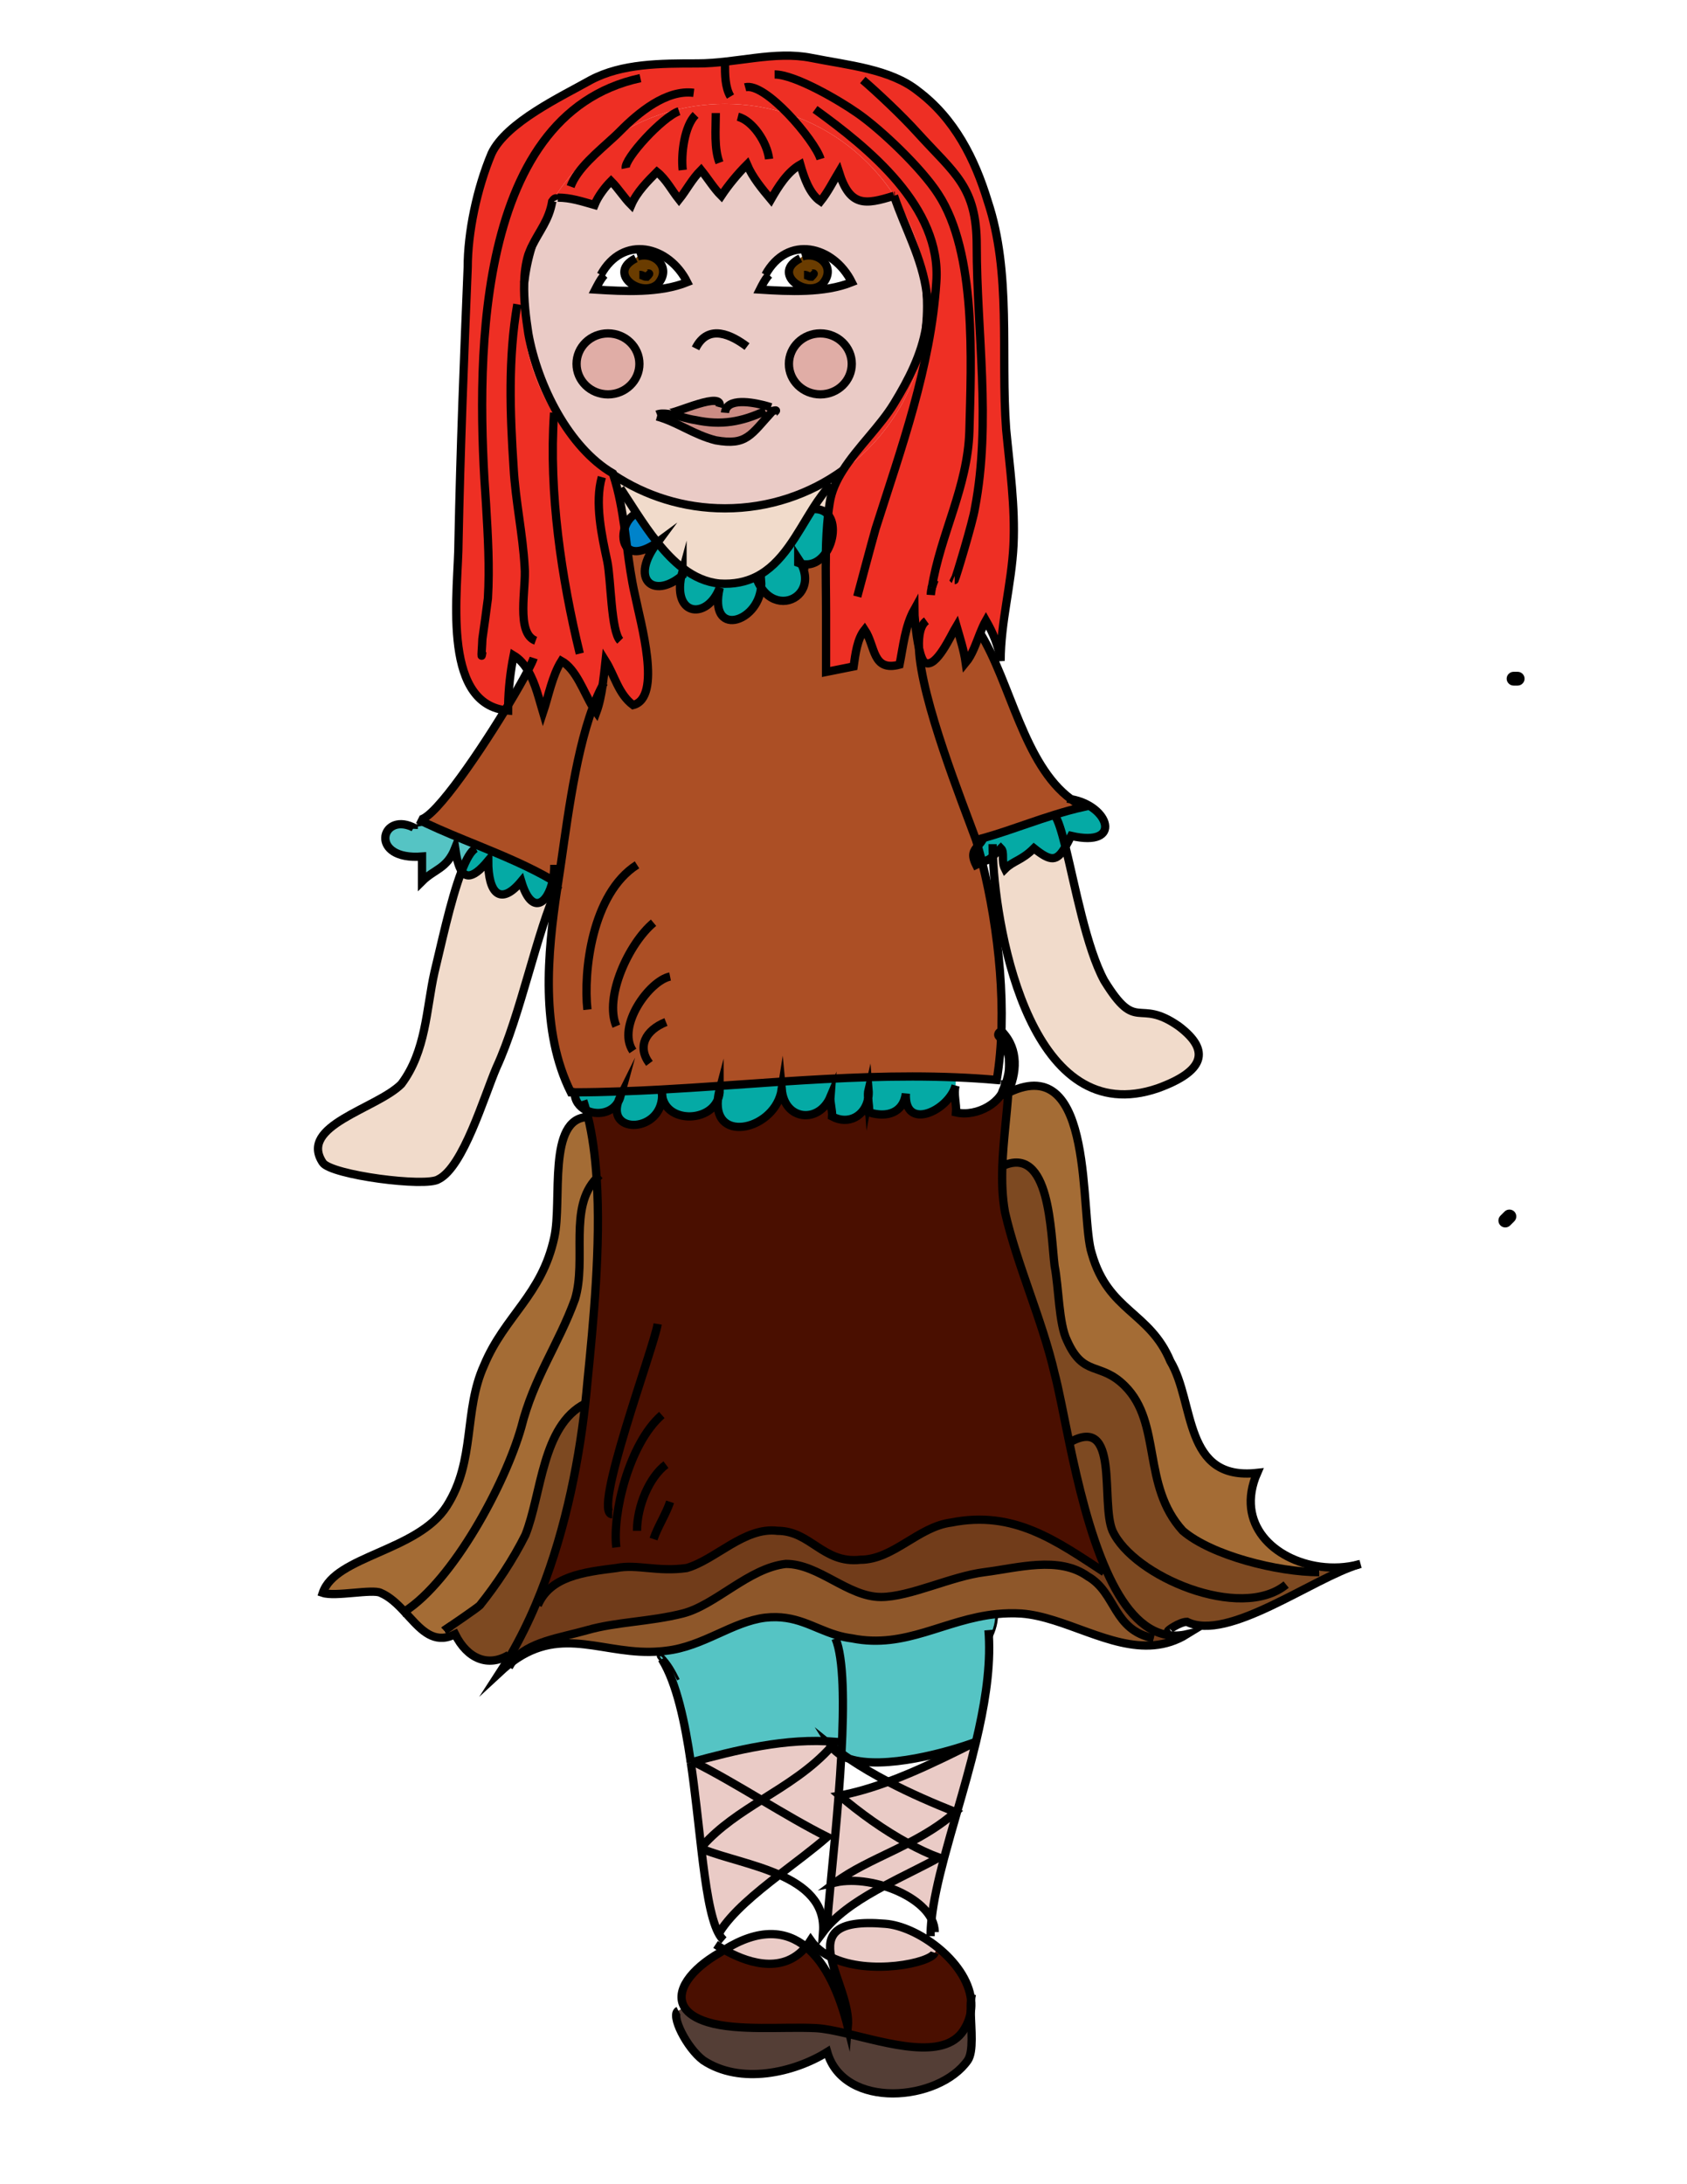
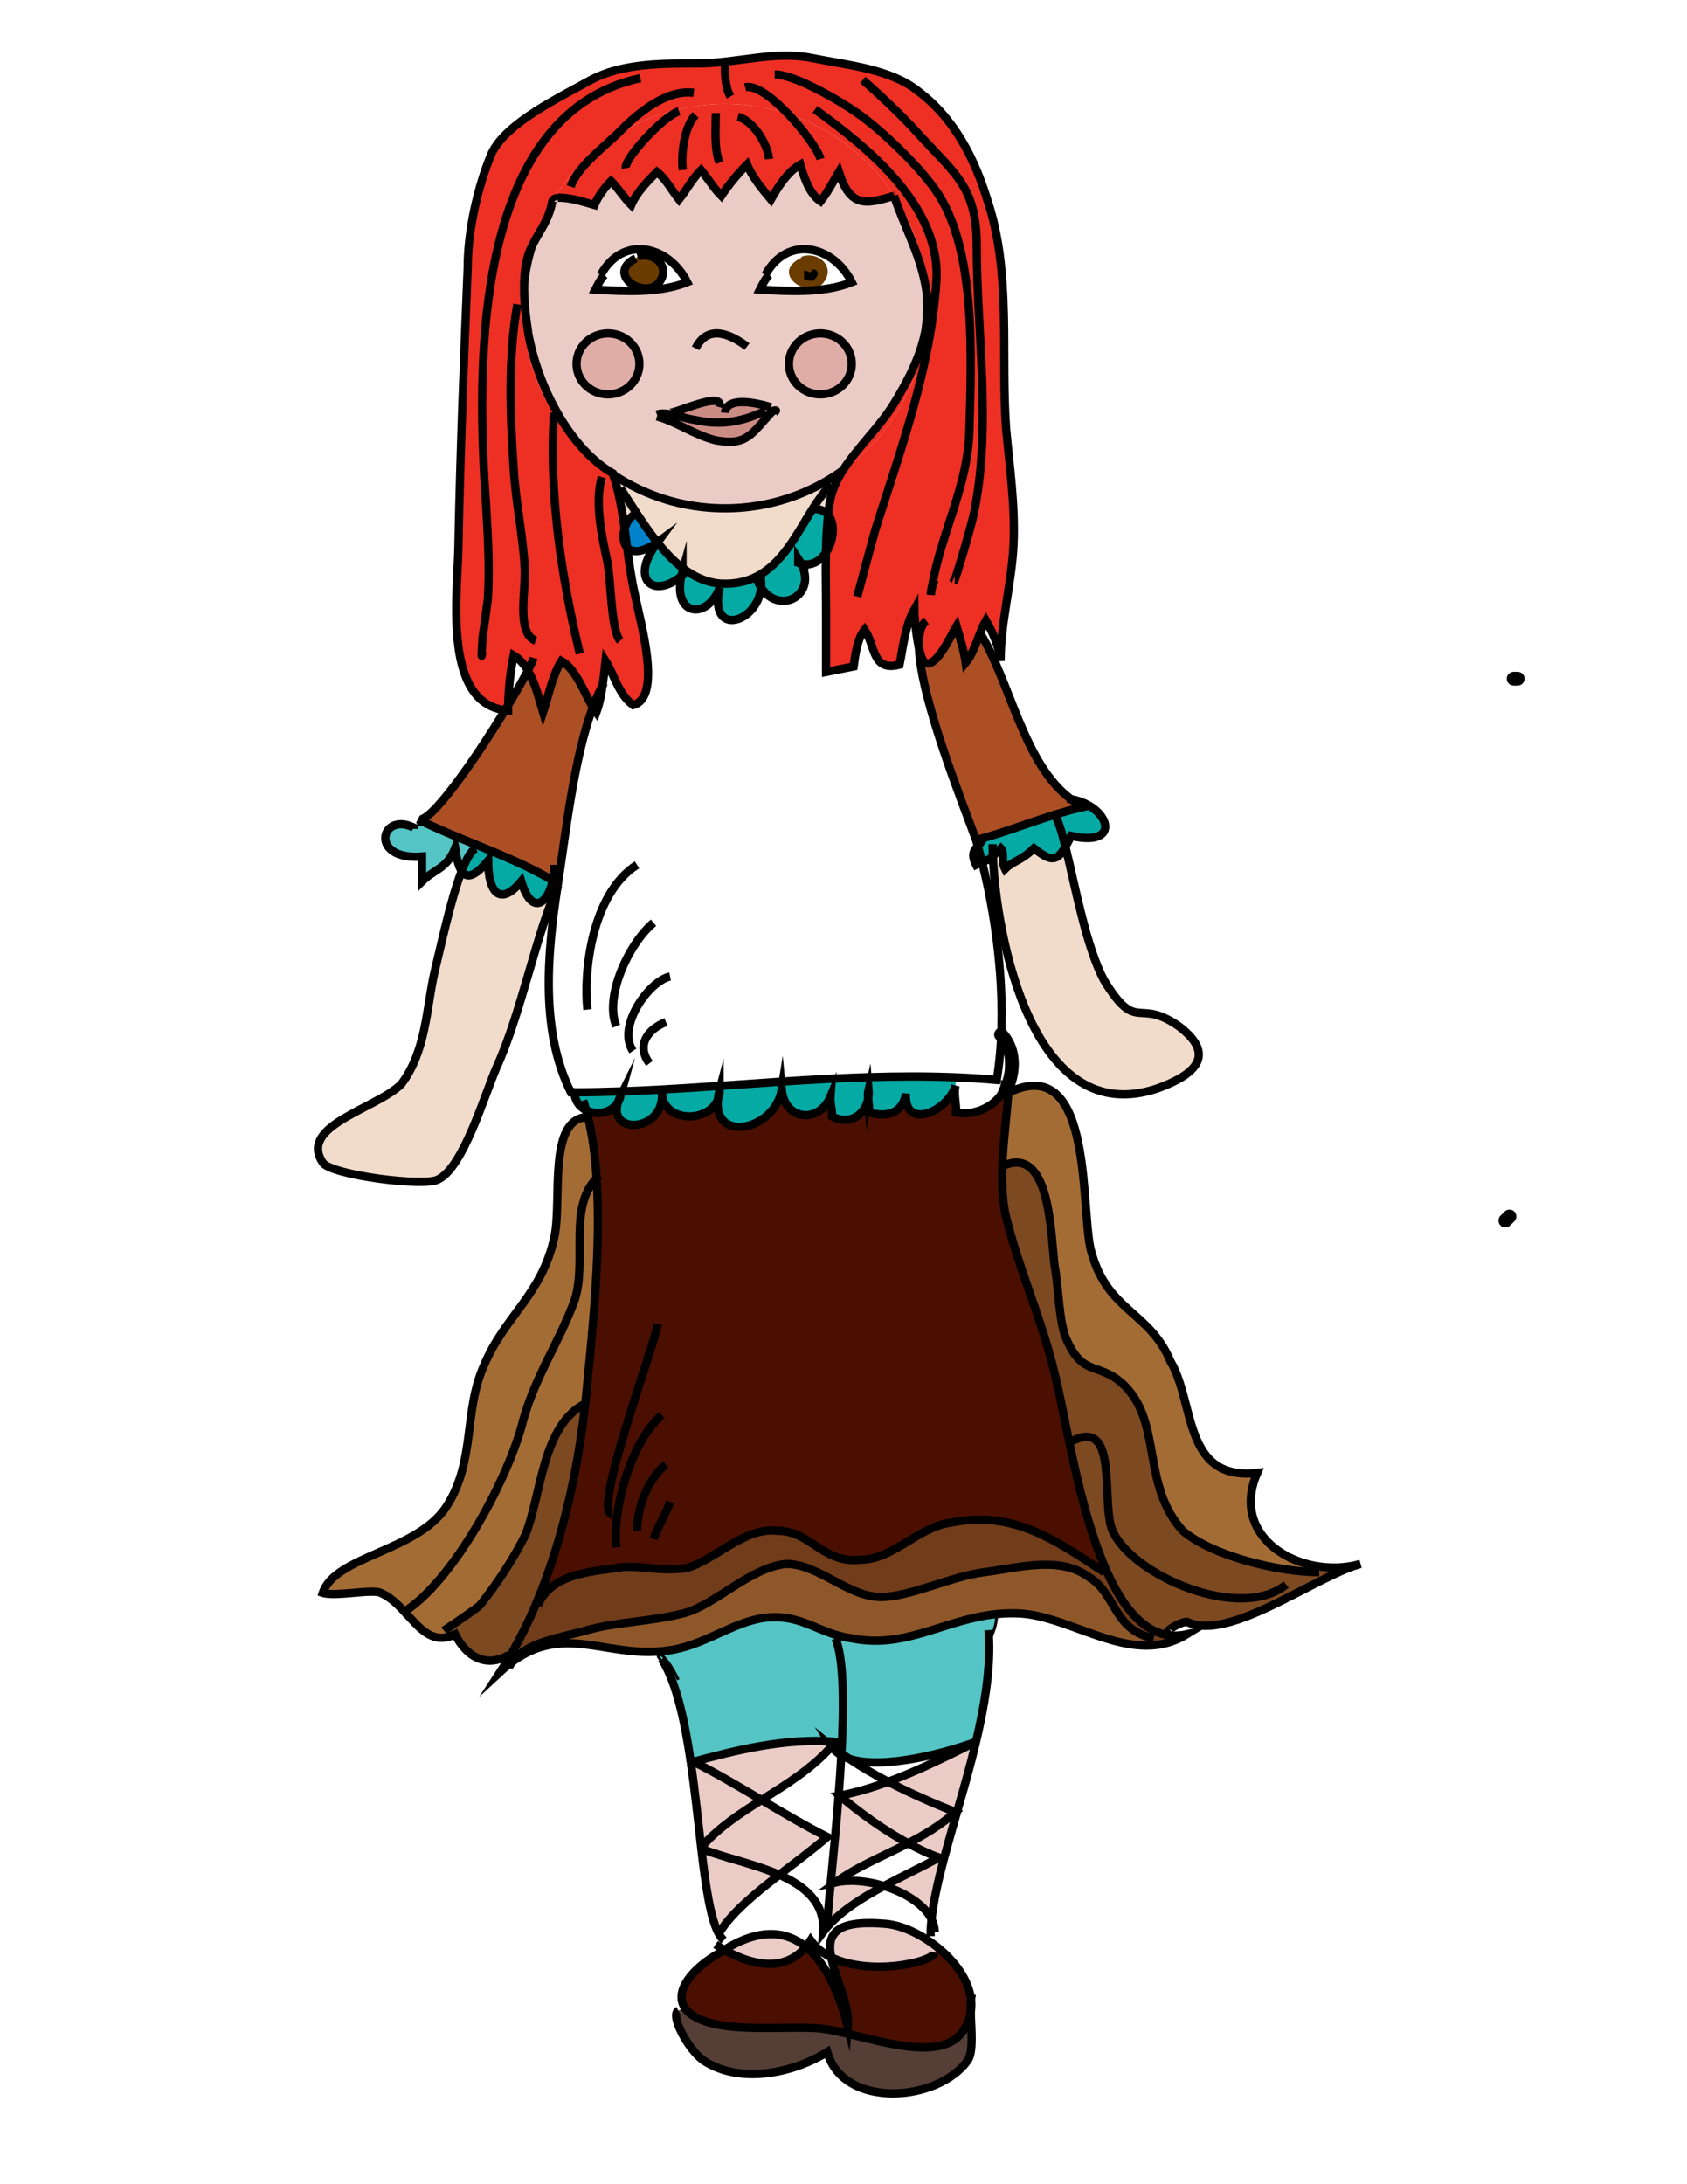
<svg xmlns="http://www.w3.org/2000/svg" version="1.1" id="Layer_1" x="0px" y="0px" width="612px" height="792px" viewBox="0 0 612 792" enable-background="new 0 0 612 792" xml:space="preserve">
  <g>
    <g>
      <path d="M176.333-44.501c3.224,0,3.224-5,0-5S173.109-44.501,176.333-44.501L176.333-44.501z" />
    </g>
  </g>
  <g>
    <g>
      <path d="M351.667-3.168c3.225,0,3.225-5,0-5S348.442-3.168,351.667-3.168L351.667-3.168z" />
    </g>
  </g>
  <g id="XMLID_1_">
    <g>
      <path fill="#7D4921" d="M387.92,523.09c-2.17-10.38-3.84-19.439-5.33-25.01c-4.5-19.5-13.5-38.99-18-58.49    c-0.99-5.45-1.17-11.06-0.96-16.76c17.46-8.07,17.48,24.38,18.96,36.26c1.5,7.5,1.5,20.99,4.5,26.99c6,13.5,12,7.5,21,16.5    c13.49,13.5,5.99,36,20.99,52.5c10.5,9,34.5,15,49.5,15l0.29-2.021c4.64,0.631,9.47,0.41,14.03-0.79    c-16.67,4.95-47.521,28.211-62.32,20.811c-2.57,0-7.35,3.31-6.771,3.31l-0.199,1.48c-9.46-1.49-16.61-10.79-22.15-23.18    C395.25,555.83,391.06,538.09,387.92,523.09z" />
      <path fill="#A46C35" d="M478.87,568.06l-0.29,2.021c-15,0-39-6-49.5-15c-15-16.5-7.5-39-20.99-52.5c-9-9-15-3-21-16.5    c-3-6-3-19.49-4.5-26.99c-1.479-11.88-1.5-44.33-18.96-36.26c0.311-8.85,1.561-17.89,2.17-26.76l0.29,0.02    c31.5-15,25.5,45,30,58.5c6,21,20.99,21,28.49,38.99c9,15,4.5,43.5,31.5,40.5C447.96,552.64,462.26,565.81,478.87,568.06z" />
      <path fill="#F1DBCB" d="M427.58,372.09c12,9,9,16.5-7.5,22.5c-45.51,15.65-58.65-55.03-59.89-84.13    c0.64-0.61,1.54-1.51,2.899-2.87c1.5,1.5,0,4.5,1.5,7.5c3-3,6-3,10.5-7.5c6.22,4.98,8.32,4.79,11.42-0.56    c3.48,14.07,7.62,36.72,14.08,48.56C412.58,375.09,412.58,361.59,427.58,372.09z" />
      <path fill="#713C1A" d="M423.61,592.87c2.189,0.34,4.52,0.27,6.97-0.29c-3.92,2.41-7.9,3.61-11.92,3.979l-0.08-2.479    c-14.99-3-13.49-16.5-23.99-22.5c-10.5-7.5-25.5-3-37.5-1.5s-27,9-37.5,9c-12,0-22.5-12-34.5-12c-13.5,1.5-25.5,15-37.5,18    s-24,3-34.49,6c-9.64,2.75-21.81,4.24-27.22,11.439c-1.41,1.04-2.83,2.221-4.28,3.561c1.22-1.88,2.4-3.79,3.53-5.74    c3.43-5.89,6.5-12.109,9.24-18.56l0.73,0.3c4.5-10.5,16.5-12,28.49-13.5c7.5-1.5,15,1.5,25.5,0c10.5-3,21-15,33-13.5    c12,0,16.5,12,30,10.5c12,0,21-12,33.01-13.5c22.761-4.55,38.16,6.68,55.49,18l0.87-0.39C407,582.08,414.15,591.38,423.61,592.87z    " />
      <path fill="#8E572A" d="M361.59,585.26c-19.06,1.92-32.95,12.73-52.5,8.82c-2.05-0.26-3.92-0.69-5.69-1.22    c-8.58-2.58-14.61-7.521-25.81-6.28c-12,1.5-22.5,10.5-36,12c-0.75,0.1-1.49,0.18-2.23,0.229c-19.85,1.681-35.14-9.75-53.48,3.71    c5.41-7.199,17.58-8.689,27.22-11.439c10.49-3,22.49-3,34.49-6s24-16.5,37.5-18c12,0,22.5,12,34.5,12c10.5,0,25.5-7.5,37.5-9    s27-6,37.5,1.5c10.5,6,9,19.5,23.99,22.5l0.08,2.479c-15.96,1.45-32.49-10.279-48.07-11.479    C367.45,584.88,364.46,584.97,361.59,585.26z" />
      <path fill="#4A0F00" d="M212.32,508.95c0.3-2.65,0.55-5.28,0.78-7.87c2.1-21.04,4.94-49.47,3.34-73.88    c-0.52-7.94-1.5-15.45-3.14-22.15c-0.2-0.84-0.41-1.66-0.64-2.46c3.78,1.87,9.11,1.2,11.55-2.97c-3.73,11.729,15.62,10.97,16-2.2    c1.58,9.66,16.81,9.62,20.21,1.271c-1.57,16.25,20.95,10.819,23.17-3.65c1.06,11.38,13.54,12.44,17.66,2.66    c-0.17,2.14,0.76,4.979,0.6,7.13c6.03,3.25,11.95-0.25,13.09-6.45c0.13,1.71,0.449,3.45,0.38,4.98    c6.43,2.02,12.359,0.14,13.3-6.82c-0.62,13.79,15.59,6.16,18.05-2.92c-0.85,3.04,0.4,6.75,0.15,9.74    c7.66,1.79,17.26-3.78,17.779-10.51l1.391,0.07c-0.05,1.05-0.11,2.1-0.19,3.15c-0.609,8.871-1.859,17.911-2.17,26.76    c-0.21,5.7-0.03,11.31,0.96,16.76c4.5,19.5,13.5,38.99,18,58.49c1.49,5.57,3.16,14.63,5.33,25.01c3.14,15,7.33,32.74,13.54,46.601    l-0.87,0.39c-17.33-11.32-32.729-22.55-55.49-18c-12.01,1.5-21.01,13.5-33.01,13.5c-13.5,1.5-18-10.5-30-10.5    c-12-1.5-22.5,10.5-33,13.5c-10.5,1.5-18-1.5-25.5,0c-11.99,1.5-23.99,3-28.49,13.5l-0.73-0.3    C204.15,558.71,209.67,532.75,212.32,508.95z" />
      <path fill="#05AAA5" d="M388.54,289.79c13.92,2.36,18.91,17.65,0.05,13.3c-0.77,1.53-1.439,2.84-2.08,3.94    c-1.38-5.54-2.649-9.75-3.92-11.44l-0.04-0.14c3.49-1.09,7.021-2.08,10.54-2.86C391.48,291.78,389.97,290.85,388.54,289.79z" />
      <path fill="#AC4F25" d="M356.78,303.87c-0.9,0.26-1.8,0.5-2.69,0.72c-4.77-13.12-19.979-50.91-20.72-69.59    c0.61,2.72,1.38,4.86,2.3,5.33c4,2,9.33-10,11.33-13.33c1.33,4.66,2.67,8.66,3.33,13.33c2.34-2.81,3.7-6.93,5.22-10.75l0.04,0.02    c11.08,18,15.771,47.52,32.95,60.19c1.43,1.06,2.94,1.99,4.55,2.8c-3.52,0.78-7.05,1.77-10.54,2.86c-3.2,0.99-6.38,2.06-9.52,3.14    C367.43,300.51,361.98,302.42,356.78,303.87z" />
      <path fill="#05AAA5" d="M360.19,310.46c-1.771,1.67-1.641,1.18-3.921,2.13c-0.5-1.98-1.02-3.92-1.55-5.81    c0.7-0.81,1.5-1.67,2.061-2.91c5.2-1.45,10.649-3.36,16.25-5.28c3.14-1.08,6.319-2.15,9.52-3.14l0.04,0.14    c1.271,1.69,2.54,5.9,3.92,11.44c-3.1,5.35-5.2,5.54-11.42,0.56c-4.5,4.5-7.5,4.5-10.5,7.5c-1.5-3,0-6-1.5-7.5    C361.73,308.95,360.83,309.85,360.19,310.46z" />
      <path fill="#EE2F24" d="M338.03,213.2c-0.221,0.76-0.36,1.54-0.36,2.46C337.78,214.84,337.9,214.02,338.03,213.2z M285.92,41.33    c-7.21-2.38-14.92-3.66-22.92-3.66c-14.92,0-28.79,4.46-40.37,12.11c-9.06,5.98-16.7,13.91-22.34,23.2    c-3.1,5.09-5.59,10.6-7.38,16.41c-0.45,0.93-0.86,1.9-1.24,2.94c-0.97,3.14-1.41,6.63-1.51,10.21c-0.33,2.78-0.49,5.6-0.49,8.46    c0,14.39,4.14,27.8,11.3,39.12c5.54,8.77,12.87,16.27,21.5,21.99c2.06,6.3,3.19,12.87,4.12,19.51c-0.76,2.55-0.53,5.32,0.91,6.91    c0.75,5.73,1.54,11.48,2.83,17.13c2,10,10,37.34-0.66,40c-2.67-2-4.34-4.66-5.75-7.5c-1.42-2.83-2.58-5.83-4.25-8.5    c-0.3,2.76-0.62,5.81-1.05,8.81c-1.29,2.4-2.47,5.09-3.54,7.98c-3.36-5.53-6.06-13.81-11.41-16.79    c-3.34,5.34-4.67,12.67-6.67,18.67c-1.35-4.5-2.7-10.52-5.49-15.19c-1.34-2.25-3.02-4.18-5.18-5.48    c-1.2,6.01-1.86,12.02-1.98,18.02c-0.37,0.61-0.74,1.23-1.13,1.86c-23.35-3.16-16.89-44.15-16.89-61.21    c0.67-33.33,2-66.67,3.34-99.33c0-12.67,3.33-28.67,8.66-41.34c5.34-11.33,25.34-20.66,36-26.66c11.34-6,25.34-6,38.67-6    c14,0,28-4.67,41.33-2C307.67,23.66,323,25,333,33c13.33,10,20.67,24.66,25.33,40C367,99,363,128.33,365,155.66    c1.33,14,3.33,28,2.67,42c-0.67,14-4.67,28-4.67,42c-0.67-5.33-2.67-10-5.33-14.66c-0.79,1.39-1.47,2.96-2.12,4.58    c-1.52,3.82-2.88,7.94-5.22,10.75c-0.66-4.67-2-8.67-3.33-13.33c-2,3.33-7.33,15.33-11.33,13.33c-0.92-0.47-1.689-2.61-2.3-5.33    c-1.13-5.12-1.7-12.26-1.7-14c-3.34,6-4,13.33-5.34,20c-10,2.66-8.66-6.67-12.66-12.67c-2.67,3.33-3.34,8.67-4,13.33    c-3.34,0.67-6.67,1.34-10,2c0-7.33,0-14,0-21.33c0-7.22-0.2-14.64-0.06-21.94c2.85-4.22,3.51-10.5,0.81-13.72    c0.16-1.46,0.35-2.91,0.58-4.34c0.62-4.14,2.4-8.03,4.78-11.77c16.541-11.89,27.92-30.51,30.15-51.84    c0.59-3.6,0.761-7.28,0.4-11.06c-0.05-0.45-0.1-0.9-0.15-1.34c-0.819-12.98-5.01-25.05-11.72-35.32    C315.45,57.17,301.9,46.58,285.92,41.33z" />
-       <path fill="#AC4F25" d="M218.62,248.47c0.43-3,0.75-6.05,1.05-8.81c1.67,2.67,2.83,5.67,4.25,8.5c1.41,2.84,3.08,5.5,5.75,7.5    c10.66-2.66,2.66-30,0.66-40c-1.29-5.65-2.08-11.4-2.83-17.13c1.74,1.92,5.26,2.12,10.98-1.86c0,0.01,0.01,0.03,0.03,0.04    c-10.22,13.24-1.65,20.65,8.63,12.26c-3,14.73,9.63,15.66,13.95,4.13c-4.2,18.18,13.78,12.89,15.01-0.07    c2.21,3.4,5.22,4.85,8.03,4.85c5.6,0,10.41-5.8,6.53-13.45c3.81,0.93,6.93-1.03,8.95-4.04c-0.14,7.3,0.06,14.72,0.06,21.94    c0,7.33,0,14,0,21.33c3.33-0.66,6.66-1.33,10-2c0.66-4.66,1.33-10,4-13.33c4,6,2.66,15.33,12.66,12.67c1.34-6.67,2-14,5.34-20    c0,1.74,0.57,8.88,1.7,14c0.74,18.68,15.95,56.47,20.72,69.59c0.21,0.72,0.42,1.45,0.63,2.19c-1.439,1.64-2.52,3.04-0.63,6.81    c0.92-0.46,1.62-0.78,2.18-1c6.141,24.4,9.36,54.73,5.32,79c-4.91-0.43-9.84-0.74-14.78-0.94c-21-0.87-42.209,0.17-63.41,1.56    c-7.45,0.49-14.9,1.03-22.34,1.54c-7,0.48-13.99,0.94-20.97,1.32c-5.02,0.28-10.03,0.51-15.03,0.68    c-5.55,0.2-11.09,0.32-16.61,0.33c-0.45,0.01-0.9,0.01-1.35,0.01c-11.09-22.17-8.56-50.23-4.93-74.1c0-0.01,0-0.02,0-0.02    c0.12-0.72,0.23-1.44,0.34-2.15v-0.01c2.71-17.34,5.61-44.71,12.57-63.36c0.4,0.67,0.82,1.3,1.25,1.88    C217.41,255.45,218.1,251.99,218.62,248.47z" />
      <path fill="#55C4C4" d="M358.81,595.13c0.341,11.44-1.75,23.93-4.739,36.46c-9.79,3.67-33.511,10.311-46,6.15    c-0.95-0.63-1.89-1.271-2.82-1.95c0.96-17.93,0.86-34.45-2.16-41.71l0.31-1.22c1.77,0.529,3.64,0.96,5.69,1.22    c19.55,3.91,33.44-6.9,52.5-8.82C361.55,589.44,360.22,592.32,358.81,595.13z" />
-       <path fill="#543E36" d="M352.16,729.55c0.14,6.41,1.09,14.29-1.07,17.521c-10.5,15-45,18-51-3c-12,7.5-31.5,12-45,3    c-6-4.5-12-16.5-9-18l2.22-1.21c1.37,2.199,4.11,4.08,8.49,5.409c10.9,3.29,27.5,1.561,39.12,2.141    c3.08,0.149,6.92,0.93,11.15,1.93c15.17,3.57,35.229,9.83,42.399-1.01C350.94,734.11,351.8,731.83,352.16,729.55z" />
+       <path fill="#543E36" d="M352.16,729.55c0.14,6.41,1.09,14.29-1.07,17.521c-10.5,15-45,18-51-3c-12,7.5-31.5,12-45,3    c-6-4.5-12-16.5-9-18l2.22-1.21c1.37,2.199,4.11,4.08,8.49,5.409c10.9,3.29,27.5,1.561,39.12,2.141    c3.08,0.149,6.92,0.93,11.15,1.93c15.17,3.57,35.229,9.83,42.399-1.01C350.94,734.11,351.8,731.83,352.16,729.55" />
      <path fill="#4A0F00" d="M352.27,725.1c-0.13,1.33-0.149,2.841-0.109,4.45c-0.36,2.28-1.22,4.561-2.69,6.78    c-7.17,10.84-27.229,4.58-42.399,1.01l0.52-2.27c0.73-8-4.54-17.771-6.06-25.36c13.81,6.771,36.331,2.06,37.56-1.64l1.09-1.9    C346.48,711.25,351.49,718.05,352.27,725.1z" />
      <path fill="#EACBC6" d="M354.07,631.59c-2.051,8.63-4.53,17.29-6.94,25.641l-0.54-0.15c-7.939-3.18-16.3-6.771-24.399-11.01    c2.579-0.94,5.149-1.971,7.71-3.051C338.33,639.46,346.58,635.34,354.07,631.59z" />
      <path fill="#EACBC6" d="M346.59,657.08l0.54,0.15c-1.62,5.64-3.21,11.149-4.61,16.409l-1.93-0.06c-3.63-1.36-7.399-3.13-11.18-5.2    C335.4,665.28,341.34,661.75,346.59,657.08z" />
      <path fill="#05AAA5" d="M346.81,390.65l-0.14,2.97c-2.46,9.08-18.67,16.71-18.05,2.92c-0.94,6.96-6.87,8.84-13.3,6.82    c0.069-1.53-0.25-3.271-0.38-4.98c0.189-1.05,0.25-2.16,0.149-3.34c-0.25,1.05-0.24,2.19-0.149,3.34    c-1.141,6.2-7.061,9.7-13.09,6.45c0.16-2.15-0.77-4.99-0.6-7.13c-4.12,9.78-16.6,8.72-17.66-2.66l-0.19-2.83    C304.6,390.82,325.81,389.78,346.81,390.65z" />
      <path fill="#EACBC6" d="M340.59,673.58l1.93,0.06c-2.149,8.11-3.869,15.65-4.569,22.28c-2.66-5.35-9.61-9.7-17.271-12.05    C327.54,680.18,334.65,676.88,340.59,673.58z" />
      <path fill="#EACBC6" d="M340.18,706.17l-1.09,1.9c-1.229,3.699-23.75,8.41-37.56,1.64c-1.61-8.07,1.02-13.69,19.56-12.14    C326.9,697.99,334.13,701.28,340.18,706.17z" />
      <path fill="#EE2F24" d="M338.03,213.2c-0.13,0.82-0.25,1.64-0.36,2.46C337.67,214.74,337.81,213.96,338.03,213.2z" />
      <path fill="#EACBC6" d="M280.68,148.92l-1.01-1.25c0,0-0.55-0.18-1.45-0.44c-3.7-1.03-13.36-3.24-15,1.41l-2.22-0.97    c1.9-6.35-16.14,2.41-18.45,2.11l-0.04,0.34c-1.6-0.23-3.04-0.24-4.18,0.21V151c7.34,2,13.34,6.67,21.34,8.67    c11.33,2,12.66-2,20.66-10.67C280.46,148.97,280.57,148.94,280.68,148.92z M336.18,106.32c0.101,1.54,0.15,3.11,0.15,4.68    c0,2.61-0.14,5.18-0.4,7.72c-1.6,9.73-6.239,18.85-11.6,27.61c-5.05,8.27-13.28,15.91-18.55,24.23    c-12.04,8.67-26.81,13.77-42.78,13.77c-14.99,0-28.92-4.5-40.53-12.22c-0.04-0.15-0.09-0.3-0.14-0.45    c-16-9.33-27.33-32-30.66-50.66c-0.85-5.53-1.71-12.15-1.51-18.46c0.51-4.52,1.44-8.92,2.75-13.15c2.68-5.6,6.28-9.52,7.42-16.39    c1.34-2,2-0.67,2-0.67l0.02-0.67c4.66,0,8.66,1.34,13.32,2.67c0.67-1.67,1.67-3.33,2.75-4.83s2.25-2.84,3.25-3.84    c2.66,2.67,4.66,6,7.33,8.67c2-4.67,6-8.67,9.33-12c3.34,2.67,5.34,6.67,8,10C249,69,251,65,254.33,61.66    C257,65,259,68.33,261.67,71c2.66-4,6-8,9.33-11.34c2,4.67,5.33,8.67,8.67,12.67c1.33-2.33,2.83-4.83,4.58-7.09    C286,63,288,61,290.33,59.66c1.34,4.67,3.34,10.67,7.34,13.34c2.66-3.34,4.66-7.34,6.66-10.67c4,12.67,9.34,12,20,8.67    C328.19,82.59,334.55,93.56,336.18,106.32z M297.6,143c6.3,0,11.4-4.95,11.4-11.05c0-6.11-5.1-11.06-11.4-11.06    c-6.29,0-11.4,4.95-11.4,11.06C286.2,138.05,291.31,143,297.6,143z M309,102.33C302.33,89,285.67,85,277.67,99.67l0.83,0.56    c-0.49,0.61-0.98,1.36-1.42,2.11c-0.58,1-1.08,2-1.41,2.66C286.33,105.67,299,106.33,309,102.33z M249.29,102.33    C242.63,89,225.96,85,217.96,99.67l0.83,0.56c-0.49,0.61-0.97,1.36-1.41,2.11c-0.58,1-1.08,2-1.42,2.66    C226.63,105.67,239.29,106.33,249.29,102.33z M220.56,143c6.3,0,11.4-4.95,11.4-11.05c0-6.11-5.1-11.06-11.4-11.06    c-6.29,0-11.4,4.95-11.4,11.06C209.16,138.05,214.27,143,220.56,143z" />
      <path fill="#EE2F24" d="M336.18,106.32c-1.63-12.76-7.989-23.73-11.85-35.32h0.13C331.17,81.27,335.36,93.34,336.18,106.32z" />
-       <path fill="#EACBC6" d="M329.41,668.38c3.78,2.07,7.55,3.84,11.18,5.2c-5.939,3.3-13.05,6.6-19.91,10.29    c-3.93-1.2-8.05-1.87-11.87-1.87c-2.01,0-3.939,0.19-5.72,0.58c6-4.5,13.5-7.88,21.19-11.62    C325.98,670.13,327.7,669.27,329.41,668.38z" />
      <path fill="#EACBC6" d="M346.59,657.08c-5.25,4.67-11.189,8.2-17.18,11.3c-8.72-4.75-17.5-11.02-24.82-17.3    c5.75-1.05,11.68-2.82,17.601-5.01C330.29,650.31,338.65,653.9,346.59,657.08z" />
      <path fill="#EACBC6" d="M329.41,668.38c-1.71,0.89-3.43,1.75-5.13,2.58c-7.69,3.74-15.19,7.12-21.19,11.62l-1.7-0.16    c0.47-4.83,1.01-10.36,1.55-16.26c0.45-4.851,0.89-9.95,1.29-15.11l0.36,0.03C311.91,657.36,320.69,663.63,329.41,668.38z" />
      <path fill="#EE2F24" d="M324.33,146.33c5.36-8.76,10-17.88,11.6-27.61c-2.229,21.33-13.609,39.95-30.15,51.84    C311.05,162.24,319.28,154.6,324.33,146.33z" />
      <path fill="#EE2F24" d="M202.35,71.66l-0.02,0.67c0,0-0.66-1.33-2,0.67l-0.04-0.02c5.64-9.29,13.28-17.22,22.34-23.2    c11.58-7.65,25.45-12.11,40.37-12.11c8,0,15.71,1.28,22.92,3.66c15.98,5.25,29.53,15.84,38.54,29.67h-0.13    c-10.66,3.33-16,4-20-8.67c-2,3.33-4,7.33-6.66,10.67c-4-2.67-6-8.67-7.34-13.34C288,61,286,63,284.25,65.24    c-1.75,2.26-3.25,4.76-4.58,7.09c-3.34-4-6.67-8-8.67-12.67C267.67,63,264.33,67,261.67,71c-2.67-2.67-4.67-6-7.34-9.34    C251,65,249,69,246.33,72.33c-2.66-3.33-4.66-7.33-8-10c-3.33,3.33-7.33,7.33-9.33,12c-2.67-2.67-4.67-6-7.33-8.67    c-1,1-2.17,2.34-3.25,3.84s-2.08,3.16-2.75,4.83C211.01,73,207.01,71.66,202.35,71.66z" />
      <path fill="#EACBC6" d="M320.68,683.87c-7.91,4.25-15.49,9-20.58,14.85c0.03-2.87,0.57-8.729,1.29-16.3l1.7,0.16    c1.78-0.39,3.71-0.58,5.72-0.58C312.63,682,316.75,682.67,320.68,683.87z" />
      <path fill="#4A0F00" d="M307.59,735.07l-0.52,2.27c-4.23-1-8.07-1.78-11.15-1.93c-11.62-0.58-28.22,1.149-39.12-2.141    c-4.38-1.329-7.12-3.21-8.49-5.409c-3.58-5.771,2.24-13.761,12.78-19.79c0.56-0.37,1.11-0.73,1.66-1.061    c6.82,3.88,20.63,9.67,29.61-1.069C299.78,711.97,304.61,723.15,307.59,735.07z" />
      <path fill="#E0ADA6" d="M309,131.95c0,6.1-5.1,11.05-11.4,11.05c-6.29,0-11.4-4.95-11.4-11.05c0-6.11,5.11-11.06,11.4-11.06    C303.9,120.89,309,125.84,309,131.95z" />
      <path fill="#55C4C4" d="M240.26,601.87l-0.48,0.29c-0.61-1.021-1.78-1.88-0.32-2.05l-0.1-1.301c0.74-0.05,1.48-0.13,2.23-0.229    c13.5-1.5,24-10.5,36-12c11.2-1.24,17.23,3.7,25.81,6.28l-0.31,1.22c3.02,7.26,3.12,23.78,2.16,41.71    c-1.19-0.84-2.37-1.71-3.52-2.61c0.46-0.52,0.92-1.06,1.36-1.6c-17.99-1.5-35.99,3-52.48,7.49    C248.44,624.22,245.44,610.35,240.26,601.87z" />
-       <path fill="#EACBC6" d="M305.21,636.47c-0.26,4.82-0.6,9.73-0.98,14.58c-0.4,5.16-0.84,10.26-1.29,15.11l-2.85-0.08    c-7.45-3.72-15.64-8.55-23.83-13.4c8.96-5.66,18.14-11.22,25.43-19.449C302.56,634.57,303.75,635.64,305.21,636.47z" />
      <path fill="#EACBC6" d="M303.09,631.58c-0.44,0.54-0.9,1.08-1.36,1.6c-0.05-0.029-0.09-0.06-0.14-0.1c0.03,0.05,0.06,0.1,0.1,0.15    c-7.29,8.229-16.47,13.789-25.43,19.449c-0.06-0.029-0.11-0.069-0.17-0.1c-8.25-4.88-16.5-9.75-24-13.5h-1.48v-0.01    C267.1,634.58,285.1,630.08,303.09,631.58z" />
      <path fill="#F1DBCB" d="M230.98,186.15c-2.18,0.92-3.7,3.1-4.39,5.47c-0.93-6.64-2.06-13.21-4.12-19.51    c11.61,7.72,25.54,12.22,40.53,12.22c15.97,0,30.74-5.1,42.78-13.77c-2.38,3.74-4.16,7.63-4.78,11.77    c-0.23,1.43-0.42,2.88-0.58,4.34c-1.06-1.28-2.65-2.07-4.83-2.07l-0.6-0.37c-5.86,9.2-11.03,20.18-20.84,24.98    c-3.63,1.78-7.89,2.71-13.06,2.39c-4.9-0.45-9.27-2.48-13.23-5.47c-3.39-2.56-6.49-5.84-9.35-9.42c0.02-0.04,0.05-0.07,0.08-0.11    c-0.04,0.03-0.07,0.05-0.11,0.07C235.79,193.32,233.32,189.71,230.98,186.15z" />
      <path fill="#EE2F24" d="M300.42,186.67c2.7,3.22,2.04,9.5-0.81,13.72C299.7,195.74,299.92,191.14,300.42,186.67z" />
      <path fill="#05AAA5" d="M300.42,186.67c-0.5,4.47-0.72,9.07-0.81,13.72c-2.02,3.01-5.14,4.97-8.95,4.04    c-0.3-0.6-0.66-1.21-1.07-1.83v1.5c0.36,0.14,0.72,0.25,1.07,0.33c3.88,7.65-0.93,13.45-6.53,13.45c-2.81,0-5.82-1.45-8.03-4.85    c0.09-0.94,0.09-1.92-0.01-2.93h-1.5l-0.44-0.89c9.81-4.8,14.98-15.78,20.84-24.98l0.6,0.37    C297.77,184.6,299.36,185.39,300.42,186.67z" />
      <path fill="#6A3C00" d="M291,93c6-2,12.67,4,7.33,10c-6,5.33-18.66-4-8-9.33L291,93z" />
      <path fill="#05AAA5" d="M283.4,392.21l0.19,2.83c-2.22,14.47-24.74,19.9-23.17,3.65c0.44-1.08,0.68-2.3,0.67-3.65l-0.03-1.29    C268.5,393.24,275.95,392.7,283.4,392.21z" />
      <path fill="#EACBC6" d="M300.09,666.08c-4.97,4.35-11.23,8.96-17.39,13.72c-9.13-4.03-20.2-6.26-27.61-9.22v-1.5    c6.01-6.68,13.51-11.57,21.17-16.4C284.45,657.53,292.64,662.36,300.09,666.08z" />
      <path fill="#CB8C84" d="M279.67,147.67l1.01,1.25c-0.11,0.02-0.22,0.05-0.35,0.08c-8,8.67-9.33,12.67-20.66,10.67    c-8-2-14-6.67-21.34-8.67v-0.67c1.14-0.45,2.58-0.44,4.18-0.21c3.1,0.46,6.75,1.78,9.82,2.21c9.34,2,16.67,0.67,25.34-3.33    l0.55-1.77C279.12,147.49,279.67,147.67,279.67,147.67z" />
      <path fill="#EACBC6" d="M262.75,707.01c12.76-7.92,22.4-6.92,29.61-1.069C283.38,716.68,269.57,710.89,262.75,707.01z" />
      <path fill="#EACBC6" d="M282.7,679.8c-8.71,6.72-17.22,13.75-21.61,20.771l-0.53,0.25c-2.89-5.58-4.55-16.891-6.11-30.16    l0.64-0.08C262.5,673.54,273.57,675.77,282.7,679.8z" />
      <path fill="#CB8C84" d="M263.22,148.64c1.64-4.65,11.3-2.44,15-1.41l-0.55,1.77c-8.67,4-16,5.33-25.34,3.33    c-3.07-0.43-6.72-1.75-9.82-2.21l0.04-0.34c2.31,0.3,20.35-8.46,18.45-2.11L263.22,148.64z" />
      <path fill="#EACBC6" d="M276.09,652.58c0.06,0.03,0.11,0.07,0.17,0.1c-7.66,4.83-15.16,9.721-21.17,16.4v1.5l-0.64,0.08    c-1.17-9.96-2.29-21.01-3.84-31.58h1.48C259.59,642.83,267.84,647.7,276.09,652.58z" />
      <path fill="#05AAA5" d="M274.59,210.1c0.44,1.1,0.95,2.08,1.51,2.93c-1.23,12.96-19.21,18.25-15.01,0.07v-1.5    c5.17,0.32,9.43-0.61,13.06-2.39L274.59,210.1z" />
      <path fill="#05AAA5" d="M261.09,211.6v1.5c-4.32,11.53-16.95,10.6-13.95-4.13c0.15-0.11,0.3-0.24,0.45-0.37v-1.5l0.27-0.97    C251.82,209.12,256.19,211.15,261.09,211.6z" />
      <path fill="#05AAA5" d="M261.06,393.75l0.03,1.29c-0.35,1.32-0.57,2.54-0.67,3.65c-3.4,8.35-18.63,8.39-20.21-1.271    c0.03-0.74-0.01-1.52-0.12-2.35C247.07,394.69,254.06,394.23,261.06,393.75z" />
      <path fill="#05AAA5" d="M247.86,206.13l-0.27,0.97c-0.18,0.65-0.33,1.27-0.45,1.87c-10.28,8.39-18.85,0.98-8.63-12.26    C241.37,200.29,244.47,203.57,247.86,206.13z" />
      <path fill="#05AAA5" d="M240.09,395.07c-0.05,0.84,0,1.62,0.12,2.35c-0.38,13.17-19.73,13.93-16,2.2    c0.38-0.65,0.69-1.39,0.91-2.21l-0.06-1.66C230.06,395.58,235.07,395.35,240.09,395.07z" />
      <path fill="#6A3C00" d="M231.29,93c6-2,12.67,4,7.34,10c-6,5.33-18.67-4-8-9.33L231.29,93z" />
      <path fill="#0083CA" d="M230.98,186.15c2.34,3.56,4.81,7.17,7.5,10.52c-5.72,3.98-9.24,3.78-10.98,1.86    c-0.3-2.31-0.59-4.61-0.91-6.91C227.28,189.25,228.8,187.07,230.98,186.15z" />
      <path fill="#E0ADA6" d="M231.96,131.95c0,6.1-5.1,11.05-11.4,11.05c-6.29,0-11.4-4.95-11.4-11.05c0-6.11,5.11-11.06,11.4-11.06    C226.86,120.89,231.96,125.84,231.96,131.95z" />
      <path fill="#EE2F24" d="M226.59,191.62c0.32,2.3,0.61,4.6,0.91,6.91C226.06,196.94,225.83,194.17,226.59,191.62z" />
      <path fill="#05AAA5" d="M212.66,402.59c-2.43-1.2-4.22-3.46-4.21-6.51c5.52-0.01,11.06-0.13,16.61-0.33l0.06,1.66    c-0.39,0.78-0.69,1.52-0.91,2.21C221.77,403.79,216.44,404.46,212.66,402.59z" />
      <path fill="#EE2F24" d="M200.97,150.12c-7.16-11.32-11.3-24.73-11.3-39.12c0-2.86,0.16-5.68,0.49-8.46    c-0.2,6.31,0.66,12.93,1.51,18.46c3.33,18.66,14.66,41.33,30.66,50.66c0.05,0.15,0.1,0.3,0.14,0.45    C213.84,166.39,206.51,158.89,200.97,150.12z" />
      <path fill="#EE2F24" d="M218.62,248.47c-0.52,3.52-1.21,6.98-2.29,9.86c-0.43-0.58-0.85-1.21-1.25-1.88    C216.15,253.56,217.33,250.87,218.62,248.47z" />
      <path fill="#A46C35" d="M216.44,427.2c1.6,24.41-1.24,52.84-3.34,73.88c-0.23,2.59-0.48,5.22-0.78,7.87    c-15.72,7.95-15.82,32.87-21.72,47.63c-4.5,9-10.5,18-16.5,25.5c-1.14,1.14-11.93,8.42-12.93,9.12c-0.03,0.02-0.05,0.03-0.06,0.04    c-0.01,0-0.02,0.01-0.02,0.01l0.81,2.46c-6.3,1.21-10.45-4.24-15.19-9.32c17.69-11.29,36.51-46.239,42.39-66.81    c4.5-18,13.5-30,19.5-46.49C212.95,456.6,206.1,437.92,216.44,427.2z" />
      <path fill="#A46C35" d="M213.3,405.05c1.64,6.7,2.62,14.21,3.14,22.15c-10.34,10.72-3.49,29.399-7.84,43.89    c-6,16.49-15,28.49-19.5,46.49c-5.88,20.57-24.7,55.52-42.39,66.81c-2.55-2.75-5.28-5.38-8.61-6.81c-3-1.5-16.5,1.5-21,0    c4.5-13.5,34.5-15,45-31.5s6-34.5,13.5-51c7.5-18,21-25.49,25.5-46.49C204.02,435.46,198.42,405.3,213.3,405.05z" />
      <path fill="#AC4F25" d="M200.52,319.25c-8.32-4.92-17.97-8.94-27.45-12.82c-6.28-2.56-12.47-5.07-18.15-7.74    c-1.13-0.52-2.24-1.06-3.32-1.6c4.24,2.12,20.58-21.48,31.62-39.55c0.36,0.05,0.73,0.09,1.11,0.12c0-0.66,0.01-1.32,0.02-1.98    c2.97-4.92,5.48-9.33,7.16-12.54c2.79,4.67,4.14,10.69,5.49,15.19c2-6,3.33-13.33,6.67-18.67c5.35,2.98,8.05,11.26,11.41,16.79    c-6.96,18.65-9.86,46.02-12.57,63.36l-1.41-0.22C200.91,319.48,200.72,319.36,200.52,319.25z" />
      <path fill="#7D4921" d="M161.17,591.2c1-0.7,11.79-7.98,12.93-9.12c6-7.5,12-16.5,16.5-25.5c5.9-14.76,6-39.68,21.72-47.63    c-2.65,23.8-8.17,49.76-17.95,72.83c-2.74,6.45-5.81,12.67-9.24,18.56l-0.53-0.26c-7.5,4.5-15,1.5-19.5-7.5    c-1.13,0.56-2.2,0.93-3.2,1.13l-0.81-2.46c0,0,0.01-0.01,0.02-0.01C161.12,591.23,161.14,591.22,161.17,591.2z" />
      <path fill="#F1DBCB" d="M202.51,319.81v0.01c-0.11,0.71-0.22,1.43-0.34,2.15c0,0,0,0.01,0,0.02c-7.3,15.32-13.25,45.98-22.07,65.1    c-4.5,10.5-12,36-21,40.5c-4.5,3-39-1.5-42-6c-9-13.5,19.5-19.5,28.5-28.5c9-12,9-27,12-40.5c2.13-8.54,5.79-26.18,9.88-36.73    c0.68,1.02,1.51,1.56,2.51,1.56c1.76,0,4.07-1.68,7.11-5.33c0,12,4.5,16.5,12,7.5c3.75,12.5,9.58,8.34,11.42-0.34    c0.2,0.11,0.39,0.23,0.58,0.34L202.51,319.81z" />
      <path fill="#EE2F24" d="M200.29,72.98l0.04,0.02c-1.14,6.87-4.74,10.79-7.42,16.39C194.7,83.58,197.19,78.07,200.29,72.98z" />
      <path fill="#05AAA5" d="M200.52,319.25c-1.84,8.68-7.67,12.84-11.42,0.34c-7.5,9-12,4.5-12-7.5c-3.04,3.65-5.35,5.33-7.11,5.33    c-1,0-1.83-0.54-2.51-1.56c1.66-4.29,3.39-7.4,5.12-8.27l0.47-1.16C182.55,310.31,192.2,314.33,200.52,319.25z" />
      <path fill="#EE2F24" d="M184.35,255.68c-0.01,0.66-0.02,1.32-0.02,1.98c-0.38-0.03-0.75-0.07-1.11-0.12    C183.61,256.91,183.98,256.29,184.35,255.68z" />
      <path fill="#55C4C4" d="M149.94,300.02c-0.12-0.07-0.25-0.13-0.37-0.18c0.12-0.34,3.41-0.92,5.35-1.15    c5.68,2.67,11.87,5.18,18.15,7.74l-0.47,1.16c-1.73,0.87-3.46,3.98-5.12,8.27c-1.09-1.62-1.83-4.45-2.38-8.27    c-3,7.5-7.5,7.5-12,12c0-3,0-7.5,0-9c-19.21,1.48-15.13-15.97-3.53-10.75C149.54,299.91,149.65,299.97,149.94,300.02z" />
    </g>
    <g>
      <path fill="none" stroke="#000000" stroke-width="3" stroke-miterlimit="10" d="M190.16,102.54c0.51-4.52,1.44-8.92,2.75-13.15" />
      <path fill="none" stroke="#000000" stroke-width="3" stroke-miterlimit="10" d="M305.78,170.56    c-12.04,8.67-26.81,13.77-42.78,13.77c-14.99,0-28.92-4.5-40.53-12.22" />
      <path fill="none" stroke="#000000" stroke-width="3" stroke-miterlimit="10" d="M336.18,106.32c0.101,1.54,0.15,3.11,0.15,4.68    c0,2.61-0.14,5.18-0.4,7.72" />
      <path fill="none" stroke="#000000" stroke-width="3" stroke-miterlimit="10" d="M277.67,99.67c8-14.67,24.66-10.67,31.33,2.66    c-10,4-22.67,3.34-33.33,2.67c0.33-0.66,0.83-1.66,1.41-2.66c0.44-0.75,0.93-1.5,1.42-2.11c0.17-0.2,0.34-0.39,0.5-0.56" />
-       <path fill="none" stroke="#000000" stroke-width="3" stroke-miterlimit="10" d="M290.33,93.67c-10.66,5.33,2,14.66,8,9.33    c5.34-6-1.33-12-7.33-10" />
      <path fill="none" stroke="#000000" stroke-width="3" stroke-miterlimit="10" d="M291.67,99.67c1.33,0,1.33,0.66,2.66,0.66    c2-2,0-0.66-0.66-1.33" />
      <path fill="none" stroke="#000000" stroke-width="3" stroke-miterlimit="10" d="M217.96,99.67c8-14.67,24.67-10.67,31.33,2.66    c-10,4-22.66,3.34-33.33,2.67c0.34-0.66,0.84-1.66,1.42-2.66c0.44-0.75,0.92-1.5,1.41-2.11c0.17-0.2,0.33-0.39,0.5-0.56" />
      <path fill="none" stroke="#000000" stroke-width="3" stroke-miterlimit="10" d="M230.63,93.67c-10.67,5.33,2,14.66,8,9.33    c5.33-6-1.34-12-7.34-10" />
-       <path fill="none" stroke="#000000" stroke-width="3" stroke-miterlimit="10" d="M231.96,99.67c1.33,0,1.33,0.66,2.67,0.66    c2-2,0-0.66-0.67-1.33" />
      <path fill="none" stroke="#000000" stroke-width="3" stroke-miterlimit="10" d="M252.33,126.33c4.67-9.33,13.34-4.66,18.67-0.66" />
      <path fill="none" stroke="#000000" stroke-width="3" stroke-miterlimit="10" d="M261,147.67c1.9-6.35-16.14,2.41-18.45,2.11    c-0.11-0.01-0.19-0.05-0.22-0.11" />
      <path fill="none" stroke="#000000" stroke-width="3" stroke-miterlimit="10" d="M263,149.67c0.03-0.37,0.11-0.71,0.22-1.03    c1.64-4.65,11.3-2.44,15-1.41c0.9,0.26,1.45,0.44,1.45,0.44" />
      <path fill="none" stroke="#000000" stroke-width="3" stroke-miterlimit="10" d="M238.33,151c7.34,2,13.34,6.67,21.34,8.67    c11.33,2,12.66-2,20.66-10.67c0.13-0.03,0.24-0.06,0.35-0.08c2.07-0.46-0.35,0.78-0.35,1.41" />
      <path fill="none" stroke="#000000" stroke-width="3" stroke-miterlimit="10" d="M238.33,150.33c1.14-0.45,2.58-0.44,4.18-0.21    c3.1,0.46,6.75,1.78,9.82,2.21c9.34,2,16.67,0.67,25.34-3.33" />
      <path fill="none" stroke="#000000" stroke-width="3" stroke-miterlimit="10" d="M309,131.95c0,6.1-5.1,11.05-11.4,11.05    c-6.29,0-11.4-4.95-11.4-11.05c0-6.11,5.11-11.06,11.4-11.06C303.9,120.89,309,125.84,309,131.95z" />
      <path fill="none" stroke="#000000" stroke-width="3" stroke-miterlimit="10" d="M231.96,131.95c0,6.1-5.1,11.05-11.4,11.05    c-6.29,0-11.4-4.95-11.4-11.05c0-6.11,5.11-11.06,11.4-11.06C226.86,120.89,231.96,125.84,231.96,131.95z" />
      <path fill="none" stroke="#000000" stroke-width="3" stroke-miterlimit="10" d="M324.33,71c3.86,11.59,10.22,22.56,11.85,35.32    c0.051,0.44,0.101,0.89,0.15,1.34c0.36,3.78,0.189,7.46-0.4,11.06c-1.6,9.73-6.239,18.85-11.6,27.61    c-5.05,8.27-13.28,15.91-18.55,24.23c-2.38,3.74-4.16,7.63-4.78,11.77c-0.23,1.43-0.42,2.88-0.58,4.34    c-0.5,4.47-0.72,9.07-0.81,13.72c-0.14,7.3,0.06,14.72,0.06,21.94c0,7.33,0,14,0,21.33c3.33-0.66,6.66-1.33,10-2    c0.66-4.66,1.33-10,4-13.33c4,6,2.66,15.33,12.66,12.67c1.34-6.67,2-14,5.34-20c0,1.74,0.57,8.88,1.7,14    c0.61,2.72,1.38,4.86,2.3,5.33c4,2,9.33-10,11.33-13.33c1.33,4.66,2.67,8.66,3.33,13.33c2.34-2.81,3.7-6.93,5.22-10.75    c0.65-1.62,1.33-3.19,2.12-4.58c2.66,4.66,4.66,9.33,5.33,14.66c0-14,4-28,4.67-42c0.66-14-1.34-28-2.67-42    c-2-27.33,2-56.66-6.67-82.66c-4.66-15.34-12-30-25.33-40c-10-8-25.33-9.34-38.67-12C281,18.33,267,23,253,23    c-13.33,0-27.33,0-38.67,6c-10.66,6-30.66,15.33-36,26.66C173,68.33,169.67,84.33,169.67,97c-1.34,32.66-2.67,66-3.34,99.33    c0,17.06-6.46,58.05,16.89,61.21c0.36,0.05,0.73,0.09,1.11,0.12c0-0.66,0.01-1.32,0.02-1.98c0.12-6,0.78-12.01,1.98-18.02    c2.16,1.3,3.84,3.23,5.18,5.48c2.79,4.67,4.14,10.69,5.49,15.19c2-6,3.33-13.33,6.67-18.67c5.35,2.98,8.05,11.26,11.41,16.79    c0.4,0.67,0.82,1.3,1.25,1.88c1.08-2.88,1.77-6.34,2.29-9.86c0.43-3,0.75-6.05,1.05-8.81c1.67,2.67,2.83,5.67,4.25,8.5    c1.41,2.84,3.08,5.5,5.75,7.5c10.66-2.66,2.66-30,0.66-40c-1.29-5.65-2.08-11.4-2.83-17.13c-0.3-2.31-0.59-4.61-0.91-6.91    c-0.93-6.64-2.06-13.21-4.12-19.51c-0.04-0.15-0.09-0.3-0.14-0.45c-16-9.33-27.33-32-30.66-50.66    c-0.85-5.53-1.71-12.15-1.51-18.46c0.1-3.58,0.54-7.07,1.51-10.21c0.38-1.04,0.79-2.01,1.24-2.94c2.68-5.6,6.28-9.52,7.42-16.39    c1.34-2,2-0.67,2-0.67" />
      <line fill="none" stroke="#000000" stroke-width="3" stroke-miterlimit="10" x1="324.63" y1="71" x2="324.46" y2="71" />
      <line fill="none" stroke="#000000" stroke-width="3" stroke-miterlimit="10" x1="324.46" y1="71" x2="324.33" y2="71" />
      <path fill="none" stroke="#000000" stroke-width="3" stroke-miterlimit="10" d="M202.33,71.66c0.01,0,0.01,0,0.02,0    c4.66,0,8.66,1.34,13.32,2.67c0.67-1.67,1.67-3.33,2.75-4.83s2.25-2.84,3.25-3.84c2.66,2.67,4.66,6,7.33,8.67    c2-4.67,6-8.67,9.33-12c3.34,2.67,5.34,6.67,8,10C249,69,251,65,254.33,61.66C257,65,259,68.33,261.67,71c2.66-4,6-8,9.33-11.34    c2,4.67,5.33,8.67,8.67,12.67c1.33-2.33,2.83-4.83,4.58-7.09C286,63,288,61,290.33,59.66c1.34,4.67,3.34,10.67,7.34,13.34    c2.66-3.34,4.66-7.34,6.66-10.67c4,12.67,9.34,12,20,8.67" />
      <path fill="none" stroke="#000000" stroke-width="3" stroke-miterlimit="10" d="M263,23c0,4,0,8.66,2,12" />
      <path fill="none" stroke="#000000" stroke-width="3" stroke-miterlimit="10" d="M207,67.66c2.42-6.63,10-12.67,15.63-17.88    c0.84-0.77,1.64-1.53,2.37-2.27c6.46-6.54,16.7-15.15,26.67-13.85" />
      <path fill="none" stroke="#000000" stroke-width="3" stroke-miterlimit="10" d="M246.33,40.33c-6,2-20,17.33-19.33,20.67" />
      <path fill="none" stroke="#000000" stroke-width="3" stroke-miterlimit="10" d="M252.33,41.66c-4,4-5.33,14-4.66,20" />
      <path fill="none" stroke="#000000" stroke-width="3" stroke-miterlimit="10" d="M259.67,41c0,6-0.67,12.66,1.33,18" />
      <path fill="none" stroke="#000000" stroke-width="3" stroke-miterlimit="10" d="M267.67,42.33c5.33,1.33,10.66,9.33,11.33,15.33" />
      <path fill="none" stroke="#000000" stroke-width="3" stroke-miterlimit="10" d="M270.33,31.66c3.65-1,9.95,3.79,15.59,9.67    c5.71,5.94,10.75,12.99,11.75,16.33" />
      <path fill="none" stroke="#000000" stroke-width="3" stroke-miterlimit="10" d="M338.04,213.14c0.25-0.88,0.61-1.75,0.96-2.81" />
      <path fill="none" stroke="#000000" stroke-width="3" stroke-miterlimit="10" d="M338.03,213.2c-0.13,0.82-0.25,1.64-0.36,2.46    C337.67,214.74,337.81,213.96,338.03,213.2z" />
      <path fill="none" stroke="#000000" stroke-width="3" stroke-miterlimit="10" d="M338.03,213.2c0-0.01,0-0.02,0-0.03    c0.01-0.01,0.01-0.02,0.01-0.03" />
      <path fill="none" stroke="#000000" stroke-width="3" stroke-miterlimit="10" d="M281,27c7.33,0,23.33,9.33,30,14    c8.67,6,23.33,20,29.33,29.33c14,21.33,12,60.67,11.34,86c-0.64,20.46-10.479,37.24-13.63,56.81" />
      <path fill="none" stroke="#000000" stroke-width="3" stroke-miterlimit="10" d="M295.67,39.66c19.33,14,46,35.34,44,62.67    c-2,30.67-12.67,60-22,89.33c-1.34,4.67-6.67,24.67-6.67,24.67" />
      <path fill="none" stroke="#000000" stroke-width="3" stroke-miterlimit="10" d="M313,29c4.67,4,14,12.66,20,19.33    C346.33,63,354.33,67.66,354.33,89c0,31.33,5.34,64-0.66,95.33c-0.65,4.54-6.96,25.42-7.34,26c0.01,0.01,0,0.01,0,0.01" />
      <path fill="none" stroke="#000000" stroke-width="3" stroke-miterlimit="10" d="M232.33,28.33c-62,13.33-59.33,108-56,154.67    c0.67,11.33,1.34,22.66,0.67,34c-0.67,5.33-1.33,10-2,14.66c0,1.34-0.67,9.34,0,4.67" />
      <path fill="none" stroke="#000000" stroke-width="3" stroke-miterlimit="10" d="M187.67,110.33c-3.34,19.33-2.67,39.33-1.34,59.33    c0.67,12,3.34,24,4,36c0.67,7.34-3.33,24,4,26.67" />
      <path fill="none" stroke="#000000" stroke-width="3" stroke-miterlimit="10" d="M201,149.66c-0.01,0.15-0.02,0.31-0.03,0.46    c-1.92,28.54,2.74,59.69,9.36,86.88" />
      <path fill="none" stroke="#000000" stroke-width="3" stroke-miterlimit="10" d="M218.33,173c-2.66,9.33,0,21.33,2,30.66    c1.34,6.67,1.34,25.34,4.67,28.67" />
      <path fill="none" stroke="#000000" stroke-width="3" stroke-miterlimit="10" d="M225.09,177.1c1.88,2.83,3.83,5.92,5.89,9.05    c2.34,3.56,4.81,7.17,7.5,10.52c0,0.01,0.01,0.03,0.03,0.04c2.86,3.58,5.96,6.86,9.35,9.42c3.96,2.99,8.33,5.02,13.23,5.47    c5.17,0.32,9.43-0.61,13.06-2.39c9.81-4.8,14.98-15.78,20.84-24.98c2.04-3.21,4.17-6.2,6.6-8.63" />
      <path fill="none" stroke="#000000" stroke-width="3" stroke-miterlimit="10" d="M202.17,321.99c-3.63,23.87-6.16,51.93,4.93,74.1    c0.45,0,0.9,0,1.35-0.01c5.52-0.01,11.06-0.13,16.61-0.33c5-0.17,10.01-0.4,15.03-0.68c6.98-0.38,13.97-0.84,20.97-1.32    c7.44-0.51,14.89-1.05,22.34-1.54c21.2-1.39,42.41-2.43,63.41-1.56c4.94,0.2,9.87,0.51,14.78,0.94c4.04-24.27,0.82-54.6-5.32-79    c-0.5-1.98-1.02-3.92-1.55-5.81c-0.21-0.74-0.42-1.47-0.63-2.19c-4.77-13.12-19.979-50.91-20.72-69.59    c-0.2-4.82,0.57-8.36,2.72-9.9" />
      <path fill="none" stroke="#000000" stroke-width="3" stroke-miterlimit="10" d="M219.09,247.6c-0.16,0.29-0.32,0.58-0.47,0.87    c-1.29,2.4-2.47,5.09-3.54,7.98c-6.96,18.65-9.86,46.02-12.57,63.36v0.01c-0.11,0.71-0.22,1.43-0.34,2.15" />
      <path fill="none" stroke="#000000" stroke-width="3" stroke-miterlimit="10" d="M193.6,238.6c-0.29,0.91-1.02,2.48-2.09,4.54    c-1.68,3.21-4.19,7.62-7.16,12.54c-0.37,0.61-0.74,1.23-1.13,1.86c-11.04,18.07-27.38,41.67-31.62,39.55    c1.08,0.54,2.19,1.08,3.32,1.6c5.68,2.67,11.87,5.18,18.15,7.74c9.48,3.88,19.13,7.9,27.45,12.82c0.2,0.11,0.39,0.23,0.58,0.34" />
      <path fill="none" stroke="#000000" stroke-width="3" stroke-miterlimit="10" d="M172.6,307.59c-1.73,0.87-3.46,3.98-5.12,8.27    c-4.09,10.55-7.75,28.19-9.88,36.73c-3,13.5-3,28.5-12,40.5c-9,9-37.5,15-28.5,28.5c3,4.5,37.5,9,42,6c9-4.5,16.5-30,21-40.5    c8.82-19.12,14.77-49.78,22.07-65.1c0-0.01,0-0.02,0-0.02c0.14-0.3,0.29-0.59,0.43-0.88" />
      <path fill="none" stroke="#000000" stroke-width="3" stroke-miterlimit="10" d="M355.59,229.6c11.08,18,15.771,47.52,32.95,60.19    c1.43,1.06,2.94,1.99,4.55,2.8c-3.52,0.78-7.05,1.77-10.54,2.86c-3.2,0.99-6.38,2.06-9.52,3.14c-5.601,1.92-11.05,3.83-16.25,5.28    c-0.9,0.26-1.8,0.5-2.69,0.72" />
      <path fill="none" stroke="#000000" stroke-width="3" stroke-miterlimit="10" d="M360.09,306.09c0,1.32,0.03,2.78,0.101,4.37    c1.239,29.1,14.38,99.78,59.89,84.13c16.5-6,19.5-13.5,7.5-22.5c-15-10.5-15,3-26.99-16.5c-6.46-11.84-10.6-34.49-14.08-48.56    c-1.38-5.54-2.649-9.75-3.92-11.44" />
      <path fill="none" stroke="#000000" stroke-width="3" stroke-miterlimit="10" d="M211.6,399.09c0.38,1.13,0.73,2.3,1.06,3.5    c0.23,0.8,0.44,1.62,0.64,2.46c1.64,6.7,2.62,14.21,3.14,22.15c1.6,24.41-1.24,52.84-3.34,73.88c-0.23,2.59-0.48,5.22-0.78,7.87    c-2.65,23.8-8.17,49.76-17.95,72.83c-2.74,6.45-5.81,12.67-9.24,18.56c-1.13,1.95-2.31,3.86-3.53,5.74    c1.45-1.34,2.87-2.521,4.28-3.561c18.34-13.46,33.63-2.029,53.48-3.71c0.74-0.05,1.48-0.13,2.23-0.229c13.5-1.5,24-10.5,36-12    c11.2-1.24,17.23,3.7,25.81,6.28c1.77,0.529,3.64,0.96,5.69,1.22c19.55,3.91,33.44-6.9,52.5-8.82c2.87-0.29,5.86-0.38,9-0.18    c15.58,1.2,32.11,12.93,48.07,11.479c4.02-0.369,8-1.569,11.92-3.979c-2.45,0.56-4.78,0.63-6.97,0.29    c-9.46-1.49-16.61-10.79-22.15-23.18c-6.21-13.86-10.4-31.601-13.54-46.601c-2.17-10.38-3.84-19.439-5.33-25.01    c-4.5-19.5-13.5-38.99-18-58.49c-0.99-5.45-1.17-11.06-0.96-16.76c0.311-8.85,1.561-17.89,2.17-26.76    c0.08-1.05,0.141-2.1,0.19-3.15c0.149-2.97,0.2-5.92,0.1-8.83" />
      <path fill="none" stroke="#000000" stroke-width="3" stroke-miterlimit="10" d="M195.1,582.08c4.5-10.5,16.5-12,28.49-13.5    c7.5-1.5,15,1.5,25.5,0c10.5-3,21-15,33-13.5c12,0,16.5,12,30,10.5c12,0,21-12,33.01-13.5c22.761-4.55,38.16,6.68,55.49,18" />
      <path fill="none" stroke="#000000" stroke-width="3" stroke-miterlimit="10" d="M250.61,639.08c1.55,10.57,2.67,21.62,3.84,31.58    c1.56,13.27,3.22,24.58,6.11,30.16c0.62,1.189,1.29,2.12,2.03,2.75" />
      <path fill="none" stroke="#000000" stroke-width="3" stroke-miterlimit="10" d="M240.09,601.58c0.06,0.1,0.12,0.189,0.17,0.29    c5.18,8.479,8.18,22.35,10.35,37.2" />
      <path fill="none" stroke="#000000" stroke-width="3" stroke-miterlimit="10" d="M303.09,594.08c3.02,7.26,3.12,23.78,2.16,41.71    c-0.01,0.229-0.02,0.45-0.04,0.68c-0.26,4.82-0.6,9.73-0.98,14.58c-0.4,5.16-0.84,10.26-1.29,15.11    c-0.54,5.899-1.08,11.43-1.55,16.26c-0.72,7.57-1.26,13.43-1.29,16.3c-0.01,0.13-0.01,0.24-0.01,0.351" />
      <path fill="none" stroke="#000000" stroke-width="3" stroke-miterlimit="10" d="M358.59,591.08c0.11,1.33,0.19,2.689,0.22,4.05    c0.341,11.44-1.75,23.93-4.739,36.46c-2.051,8.63-4.53,17.29-6.94,25.641c-1.62,5.64-3.21,11.149-4.61,16.409    c-2.149,8.11-3.869,15.65-4.569,22.28c-0.24,2.15-0.36,4.21-0.36,6.15" />
      <path fill="none" stroke="#000000" stroke-width="3" stroke-miterlimit="10" d="M301.53,709.71c-1.61-8.07,1.02-13.69,19.56-12.14    c5.811,0.42,13.04,3.71,19.09,8.6c6.301,5.08,11.311,11.88,12.09,18.93c0.16,1.48,0.141,2.971-0.109,4.45    c-0.36,2.28-1.22,4.561-2.69,6.78c-7.17,10.84-27.229,4.58-42.399,1.01c-4.23-1-8.07-1.78-11.15-1.93    c-11.62-0.58-28.22,1.149-39.12-2.141c-4.38-1.329-7.12-3.21-8.49-5.409c-3.58-5.771,2.24-13.761,12.78-19.79    c0.56-0.37,1.11-0.73,1.66-1.061c12.76-7.92,22.4-6.92,29.61-1.069c7.42,6.029,12.25,17.21,15.23,29.13    C308.32,727.07,303.05,717.3,301.53,709.71z" />
      <path fill="none" stroke="#000000" stroke-width="3" stroke-miterlimit="10" d="M246.09,729.07c-3,1.5,3,13.5,9,18    c13.5,9,33,4.5,45-3c6,21,40.5,18,51,3c2.16-3.23,1.21-11.11,1.07-17.521c-0.04-1.609-0.021-3.12,0.109-4.45    c0.061-0.739,0.171-1.42,0.32-2.029" />
      <path fill="none" stroke="#000000" stroke-width="3" stroke-miterlimit="10" d="M259.59,705.07c0.71,0.47,1.8,1.17,3.16,1.939    c6.82,3.88,20.63,9.67,29.61-1.069c0.6-0.71,1.18-1.5,1.73-2.37c1.87,2.67,4.45,4.68,7.44,6.14    c13.81,6.771,36.331,2.06,37.56-1.64" />
      <path fill="none" stroke="#000000" stroke-width="3" stroke-miterlimit="10" d="M354.09,631.58c-0.01,0-0.01,0.01-0.02,0.01    c-9.79,3.67-33.511,10.311-46,6.15c-1.04-0.34-2-0.76-2.86-1.271c-1.46-0.83-2.65-1.899-3.52-3.239    c-0.04-0.051-0.07-0.101-0.1-0.15c0.05,0.04,0.09,0.07,0.14,0.1c1.15,0.9,2.33,1.771,3.52,2.61c0.93,0.68,1.87,1.32,2.82,1.95    c4.52,3.05,9.27,5.8,14.12,8.33c8.1,4.239,16.46,7.83,24.399,11.01c-5.25,4.67-11.189,8.2-17.18,11.3    c-1.71,0.89-3.43,1.75-5.13,2.58c-7.69,3.74-15.19,7.12-21.19,11.62c1.78-0.39,3.71-0.58,5.72-0.58c3.82,0,7.94,0.67,11.87,1.87    c7.66,2.35,14.61,6.7,17.271,12.05c0.729,1.48,1.14,3.04,1.14,4.65" />
      <path fill="none" stroke="#000000" stroke-width="3" stroke-miterlimit="10" d="M250.61,639.08v-0.01    c16.49-4.49,34.49-8.99,52.48-7.49c-0.44,0.54-0.9,1.08-1.36,1.6c-0.01,0.021-0.03,0.03-0.04,0.051    c-7.29,8.229-16.47,13.789-25.43,19.449c-7.66,4.83-15.16,9.721-21.17,16.4v1.5c7.41,2.96,18.48,5.189,27.61,9.22    c9.34,4.141,16.65,10.15,15.89,20.771c0.47-0.63,0.97-1.24,1.51-1.851c5.09-5.85,12.669-10.6,20.58-14.85    c6.86-3.69,13.971-6.99,19.91-10.29c-3.63-1.36-7.399-3.13-11.18-5.2c-8.72-4.75-17.5-11.02-24.82-17.3    c5.75-1.05,11.68-2.82,17.601-5.01c2.579-0.94,5.149-1.971,7.71-3.051c8.43-3.56,16.68-7.68,24.17-11.43" />
      <path fill="none" stroke="#000000" stroke-width="3" stroke-miterlimit="10" d="M261.09,700.57    c4.39-7.021,12.9-14.051,21.61-20.771c6.16-4.76,12.42-9.37,17.39-13.72c-7.45-3.72-15.64-8.55-23.83-13.4    c-0.06-0.029-0.11-0.069-0.17-0.1c-8.25-4.88-16.5-9.75-24-13.5h-1.48h-0.02" />
      <path fill="none" stroke="#000000" stroke-width="3" stroke-miterlimit="10" d="M290.66,204.43c3.81,0.93,6.93-1.03,8.95-4.04    c2.85-4.22,3.51-10.5,0.81-13.72c-1.06-1.28-2.65-2.07-4.83-2.07" />
      <path fill="none" stroke="#000000" stroke-width="3" stroke-miterlimit="10" d="M290.66,204.43c-0.3-0.6-0.66-1.21-1.07-1.83v1.5    C289.95,204.24,290.31,204.35,290.66,204.43z" />
      <path fill="none" stroke="#000000" stroke-width="3" stroke-miterlimit="10" d="M231.09,186.1c-0.04,0.01-0.07,0.03-0.11,0.05    c-2.18,0.92-3.7,3.1-4.39,5.47c-0.76,2.55-0.53,5.32,0.91,6.91c1.74,1.92,5.26,2.12,10.98-1.86c0.04-0.02,0.07-0.04,0.11-0.07    c-0.03,0.04-0.06,0.07-0.08,0.11c-10.22,13.24-1.65,20.65,8.63,12.26c0.15-0.11,0.3-0.24,0.45-0.37v-1.5    c-0.18,0.65-0.33,1.27-0.45,1.87c-3,14.73,9.63,15.66,13.95,4.13c-4.2,18.18,13.78,12.89,15.01-0.07    c0.09-0.94,0.09-1.92-0.01-2.93h-1.5c0.44,1.1,0.95,2.08,1.51,2.93c2.21,3.4,5.22,4.85,8.03,4.85c5.6,0,10.41-5.8,6.53-13.45" />
      <path fill="none" stroke="#000000" stroke-width="3" stroke-miterlimit="10" d="M150.1,300.09c-0.05-0.03-0.11-0.05-0.16-0.07    c-0.12-0.07-0.25-0.13-0.37-0.18c-11.6-5.22-15.68,12.23,3.53,10.75c0,1.5,0,6,0,9c4.5-4.5,9-4.5,12-12    c0.55,3.82,1.29,6.65,2.38,8.27c0.68,1.02,1.51,1.56,2.51,1.56c1.76,0,4.07-1.68,7.11-5.33c0,12,4.5,16.5,12,7.5    c3.75,12.5,9.58,8.34,11.42-0.34c0.37-1.74,0.58-3.66,0.58-5.66" />
      <path fill="none" stroke="#000000" stroke-width="3" stroke-miterlimit="10" d="M357.09,303.09c-0.09,0.28-0.2,0.54-0.31,0.78    c-0.561,1.24-1.36,2.1-2.061,2.91c-1.439,1.64-2.52,3.04-0.63,6.81c0.92-0.46,1.62-0.78,2.18-1c2.28-0.95,2.15-0.46,3.921-2.13    c0.64-0.61,1.54-1.51,2.899-2.87c1.5,1.5,0,4.5,1.5,7.5c3-3,6-3,10.5-7.5c6.22,4.98,8.32,4.79,11.42-0.56    c0.641-1.1,1.311-2.41,2.08-3.94c18.86,4.35,13.87-10.94-0.05-13.3c-0.47-0.08-0.96-0.15-1.45-0.2" />
      <path fill="none" stroke="#000000" stroke-width="3" stroke-miterlimit="10" d="M240.09,395.07c0.11,0.83,0.15,1.61,0.12,2.35    c-0.38,13.17-19.73,13.93-16,2.2c0.22-0.69,0.52-1.43,0.91-2.21c-0.22,0.82-0.53,1.56-0.91,2.21c-2.44,4.17-7.77,4.84-11.55,2.97    c-2.43-1.2-4.22-3.46-4.21-6.51c0-0.48,0.05-0.97,0.15-1.49" />
      <path fill="none" stroke="#000000" stroke-width="3" stroke-miterlimit="10" d="M314.94,398.38c-1.141,6.2-7.061,9.7-13.09,6.45    c0.16-2.15-0.77-4.99-0.6-7.13c-4.12,9.78-16.6,8.72-17.66-2.66c-2.22,14.47-24.74,19.9-23.17,3.65c0.1-1.11,0.32-2.331,0.67-3.65    c0.01,1.35-0.23,2.57-0.67,3.65c-3.4,8.35-18.63,8.39-20.21-1.271c-0.12-0.73-0.17-1.51-0.12-2.35c0-0.01,0-0.02,0-0.03" />
      <path fill="none" stroke="#000000" stroke-width="3" stroke-miterlimit="10" d="M314.94,398.38    c-0.091-1.149-0.101-2.29,0.149-3.34C315.19,396.22,315.13,397.33,314.94,398.38z" />
      <path fill="none" stroke="#000000" stroke-width="3" stroke-miterlimit="10" d="M364.59,391.59c0.04,0.42,0.04,0.84,0.01,1.26    c-0.52,6.73-10.119,12.3-17.779,10.51c0.25-2.99-1-6.7-0.15-9.74c-2.46,9.08-18.67,16.71-18.05,2.92    c-0.94,6.96-6.87,8.84-13.3,6.82c0.069-1.53-0.25-3.271-0.38-4.98" />
      <path fill="none" stroke="#000000" stroke-width="3" stroke-miterlimit="10" d="M214.6,405.09c-0.45-0.04-0.89-0.06-1.3-0.04    c-14.88,0.25-9.28,30.41-12.2,43.54c-4.5,21-18,28.49-25.5,46.49c-7.5,16.5-3,34.5-13.5,51s-40.5,18-45,31.5c4.5,1.5,18-1.5,21,0    c3.33,1.43,6.06,4.06,8.61,6.81c4.74,5.08,8.89,10.53,15.19,9.32c1-0.2,2.07-0.57,3.2-1.13c4.5,9,12,12,19.5,7.5" />
      <path fill="none" stroke="#000000" stroke-width="3" stroke-miterlimit="10" d="M493.58,567.08c-0.22,0.06-0.45,0.13-0.68,0.189    c-16.67,4.95-47.521,28.211-62.32,20.811c-2.57,0-7.35,3.31-6.771,3.31c0.101,0,0.341-0.1,0.771-0.31" />
      <path fill="none" stroke="#000000" stroke-width="3" stroke-miterlimit="10" d="M366.09,396.09c31.5-15,25.5,45,30,58.5    c6,21,20.99,21,28.49,38.99c9,15,4.5,43.5,31.5,40.5c-8.12,18.56,6.18,31.729,22.79,33.979c4.64,0.631,9.47,0.41,14.03-0.79" />
      <path fill="none" stroke="#000000" stroke-width="3" stroke-miterlimit="10" d="M184.6,604.58c0.37-0.74,0.8-1.42,1.28-2.061    c5.41-7.199,17.58-8.689,27.22-11.439c10.49-3,22.49-3,34.49-6s24-16.5,37.5-18c12,0,22.5,12,34.5,12c10.5,0,25.5-7.5,37.5-9    s27-6,37.5,1.5c10.5,6,9,19.5,23.99,22.5" />
      <path fill="none" stroke="#000000" stroke-width="3" stroke-miterlimit="10" d="M217.6,426.09c-0.41,0.36-0.8,0.73-1.16,1.11    c-10.34,10.72-3.49,29.399-7.84,43.89c-6,16.49-15,28.49-19.5,46.49c-5.88,20.57-24.7,55.52-42.39,66.81    c-0.37,0.25-0.74,0.471-1.11,0.69" />
      <path fill="none" stroke="#000000" stroke-width="3" stroke-miterlimit="10" d="M161.17,591.2c0.24-0.15,0.98-0.65,2.43-1.62" />
      <path fill="none" stroke="#000000" stroke-width="3" stroke-miterlimit="10" d="M213.1,508.58c-0.26,0.12-0.53,0.25-0.78,0.37    c-15.72,7.95-15.82,32.87-21.72,47.63c-4.5,9-10.5,18-16.5,25.5c-1.14,1.14-11.93,8.42-12.93,9.12c-0.03,0.02-0.05,0.03-0.06,0.04    c-0.01,0-0.02,0.01-0.02,0.01" />
      <path fill="none" stroke="#000000" stroke-width="3" stroke-miterlimit="10" d="M363.09,423.09c0.18-0.09,0.36-0.18,0.54-0.26    c17.46-8.07,17.48,24.38,18.96,36.26c1.5,7.5,1.5,20.99,4.5,26.99c6,13.5,12,7.5,21,16.5c13.49,13.5,5.99,36,20.99,52.5    c10.5,9,34.5,15,49.5,15" />
      <path fill="none" stroke="#000000" stroke-width="3" stroke-miterlimit="10" d="M387.09,523.58c0.28-0.17,0.561-0.34,0.83-0.49    c18.45-10.56,11.24,21.641,15.67,31.99c7.49,16.5,46.49,33,62.99,19.5" />
      <path fill="none" stroke="#000000" stroke-width="3" stroke-miterlimit="10" d="M231.09,313.59c-16.49,10.5-19.49,39-17.99,52.5" />
      <path fill="none" stroke="#000000" stroke-width="3" stroke-miterlimit="10" d="M237.09,334.59c-9,7.5-18,27-13.5,37.5" />
      <path fill="none" stroke="#000000" stroke-width="3" stroke-miterlimit="10" d="M243.09,354.09c-7.5,1.5-19.5,18-13.5,27" />
      <path fill="none" stroke="#000000" stroke-width="3" stroke-miterlimit="10" d="M241.59,370.59c-7.5,3-10.5,9-6,15" />
      <path fill="none" stroke="#000000" stroke-width="3" stroke-miterlimit="10" d="M238.59,480.08c-1.5,9-23.99,69-16.5,69" />
      <path fill="none" stroke="#000000" stroke-width="3" stroke-miterlimit="10" d="M240.09,513.08c-12,10.5-18,36-16.5,48" />
      <path fill="none" stroke="#000000" stroke-width="3" stroke-miterlimit="10" d="M241.59,531.08c-6,4.5-10.5,15-10.5,24" />
      <path fill="none" stroke="#000000" stroke-width="3" stroke-miterlimit="10" d="M243.09,544.58c-1.5,4.5-4.5,9-6,13.5" />
      <path fill="none" stroke="#000000" stroke-miterlimit="10" d="M358.59,595.58c0.07-0.15,0.15-0.3,0.22-0.45    c1.41-2.81,2.74-5.689,2.78-9.87c0-0.06,0-0.12,0-0.18" />
      <path fill="none" stroke="#000000" stroke-miterlimit="10" d="M240.09,603.08c0-0.311-0.13-0.62-0.31-0.92    c-0.61-1.021-1.78-1.88-0.32-2.05c0.17-0.021,0.38-0.03,0.63-0.03c3,3,4.5,6,6,9" />
      <path fill="none" stroke="#000000" stroke-miterlimit="10" d="M151.6,300.09c-0.8,0-1.34-0.03-1.66-0.07    c-0.29-0.05-0.4-0.11-0.37-0.18c0.12-0.34,3.41-0.92,5.35-1.15c0.52-0.06,0.94-0.1,1.18-0.1" />
    </g>
  </g>
  <g>
    <g>
      <path d="M547.846,444.353c0.5-0.5,1-1,1.5-1.5c0.963-0.963,0.963-2.572,0-3.535s-2.572-0.963-3.535,0c-0.5,0.5-1,1-1.5,1.5    c-0.963,0.963-0.963,2.572,0,3.535S546.883,445.315,547.846,444.353L547.846,444.353z" />
    </g>
  </g>
  <g>
    <g>
      <path d="M549.078,248.595c0.5,0,1,0,1.5,0c1.363,0,2.5-1.137,2.5-2.5s-1.137-2.5-2.5-2.5c-0.5,0-1,0-1.5,0    c-1.363,0-2.5,1.137-2.5,2.5S547.715,248.595,549.078,248.595L549.078,248.595z" />
    </g>
  </g>
  <g>
    <g>
      <path d="M366.746,397.349c3.794-7.982,4.404-17.158-1.891-24.028c-2.183-2.382-5.709,1.164-3.535,3.535    c4.664,5.09,3.886,12.126,1.109,17.969C361.053,397.721,365.363,400.26,366.746,397.349L366.746,397.349z" />
    </g>
  </g>
  <g>
    <g>
      <path d="M732.069,239.595c3.225,0,3.225-5,0-5S728.845,239.595,732.069,239.595L732.069,239.595z" />
    </g>
  </g>
</svg>